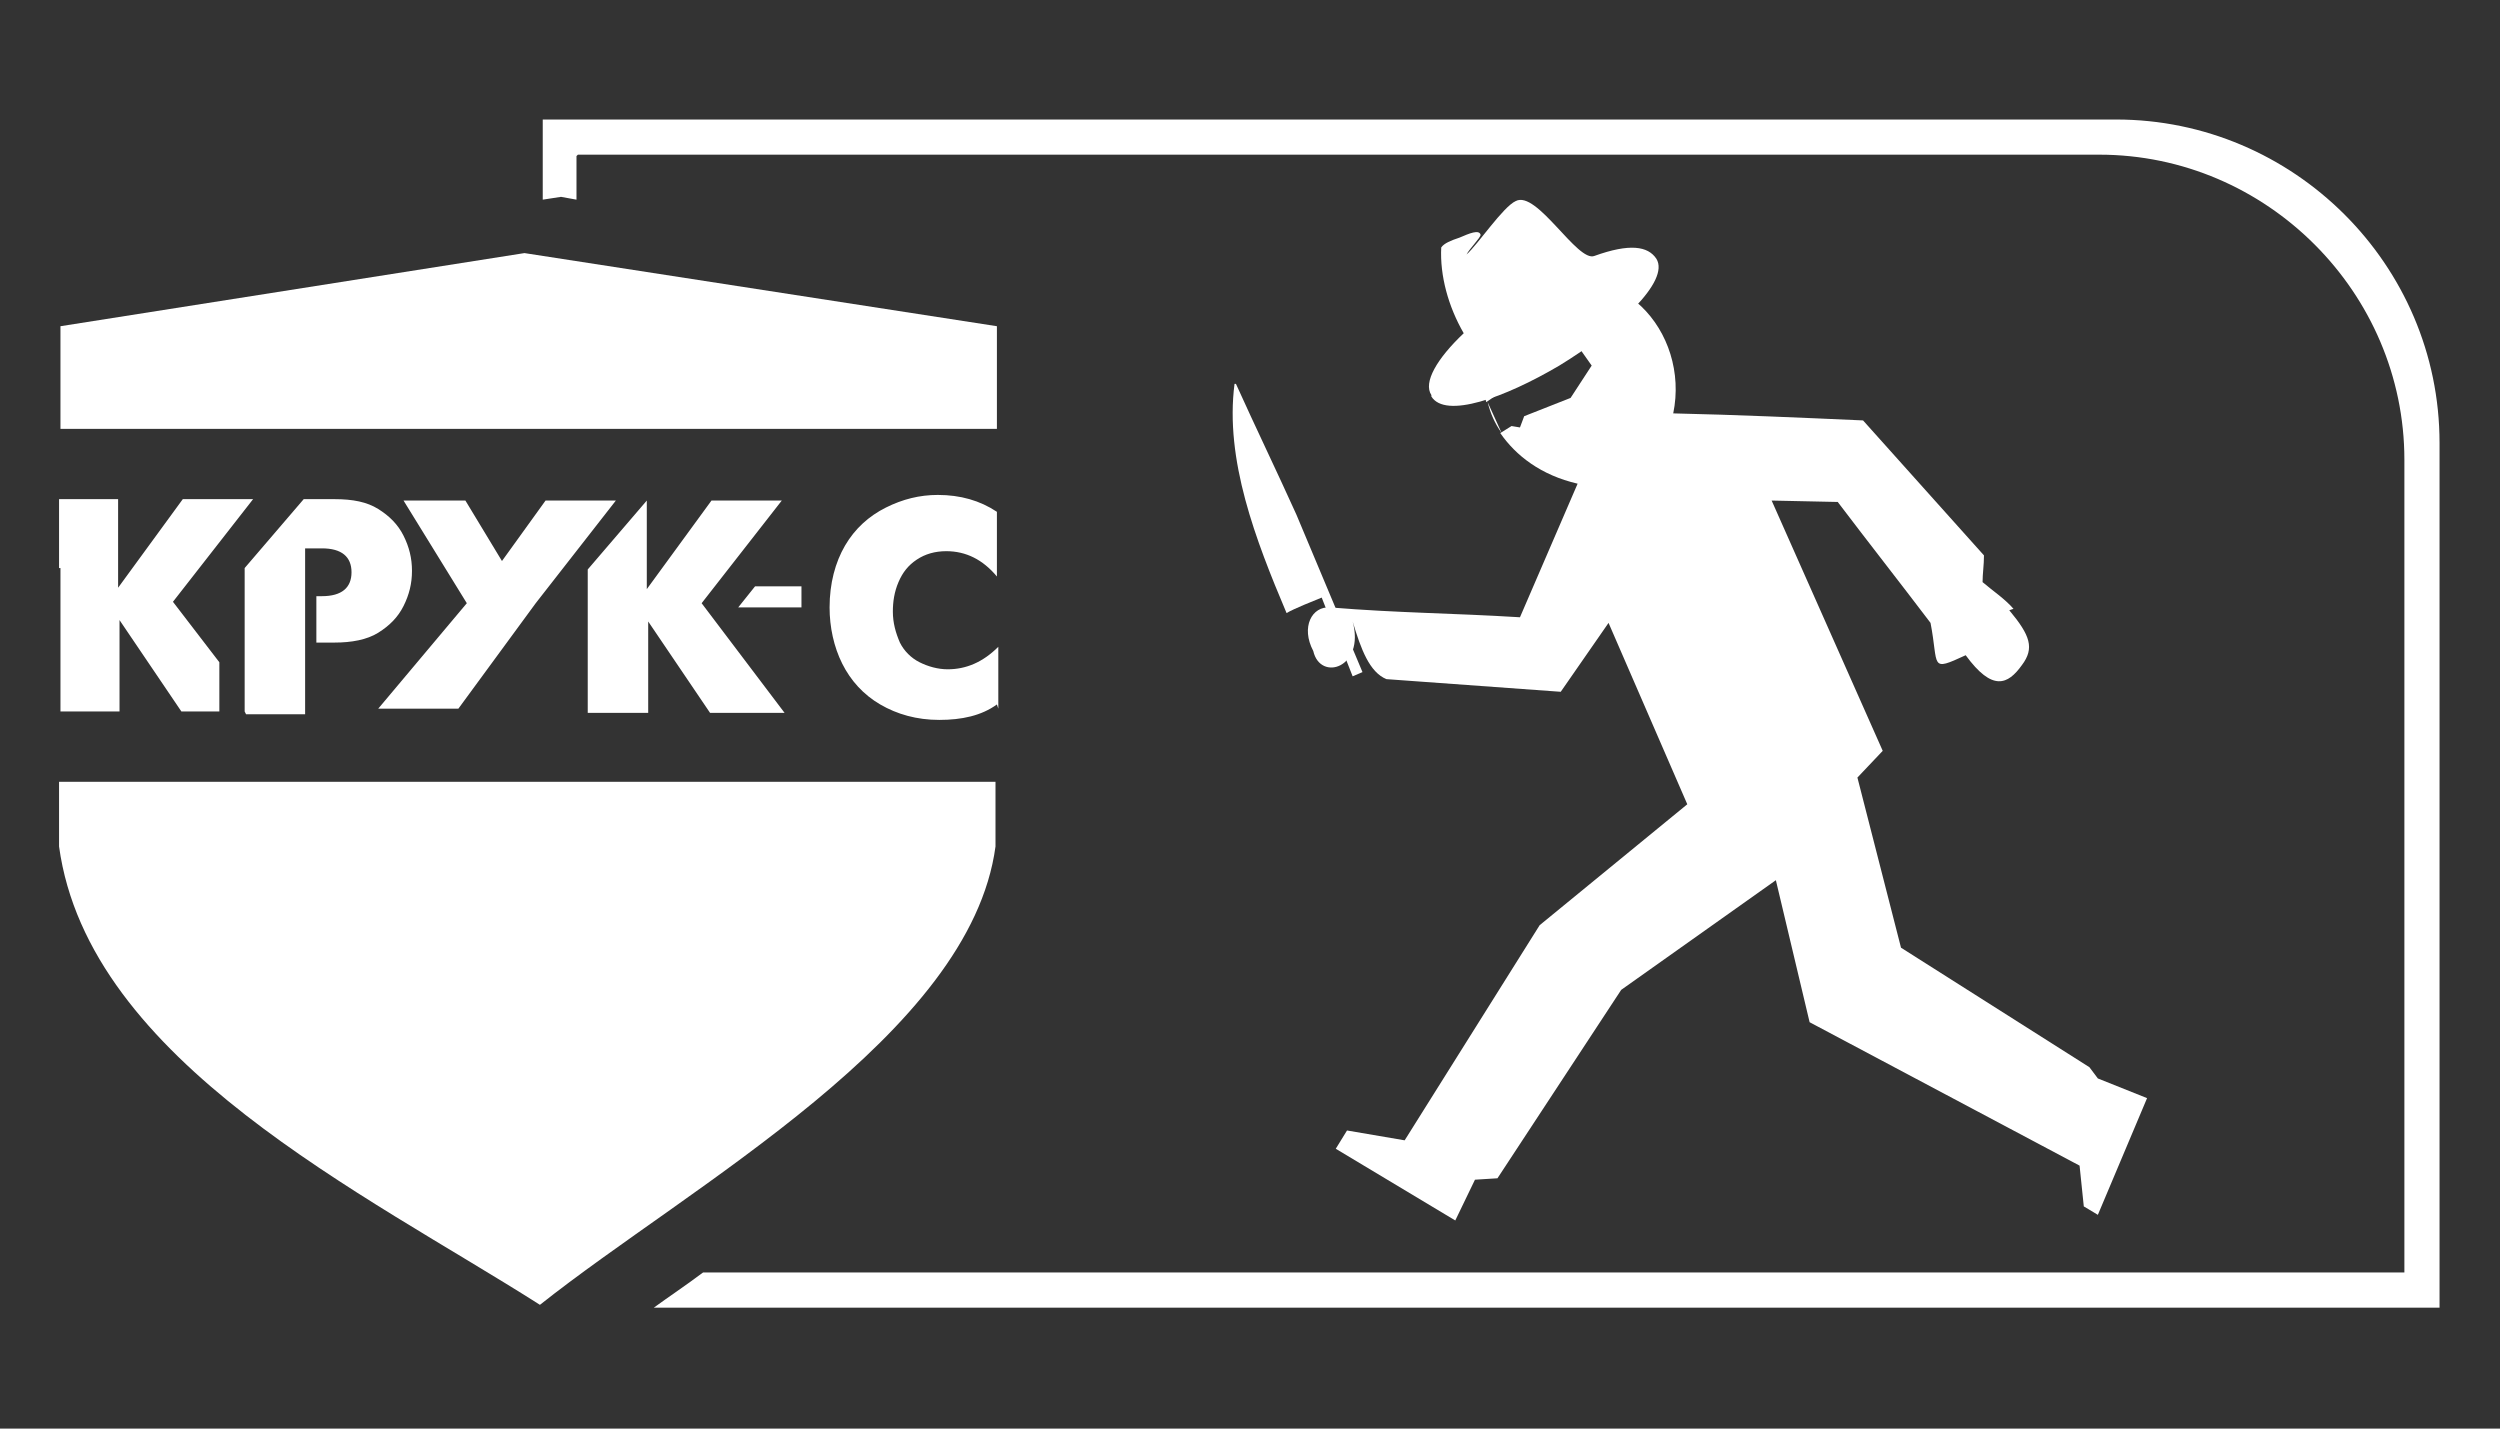
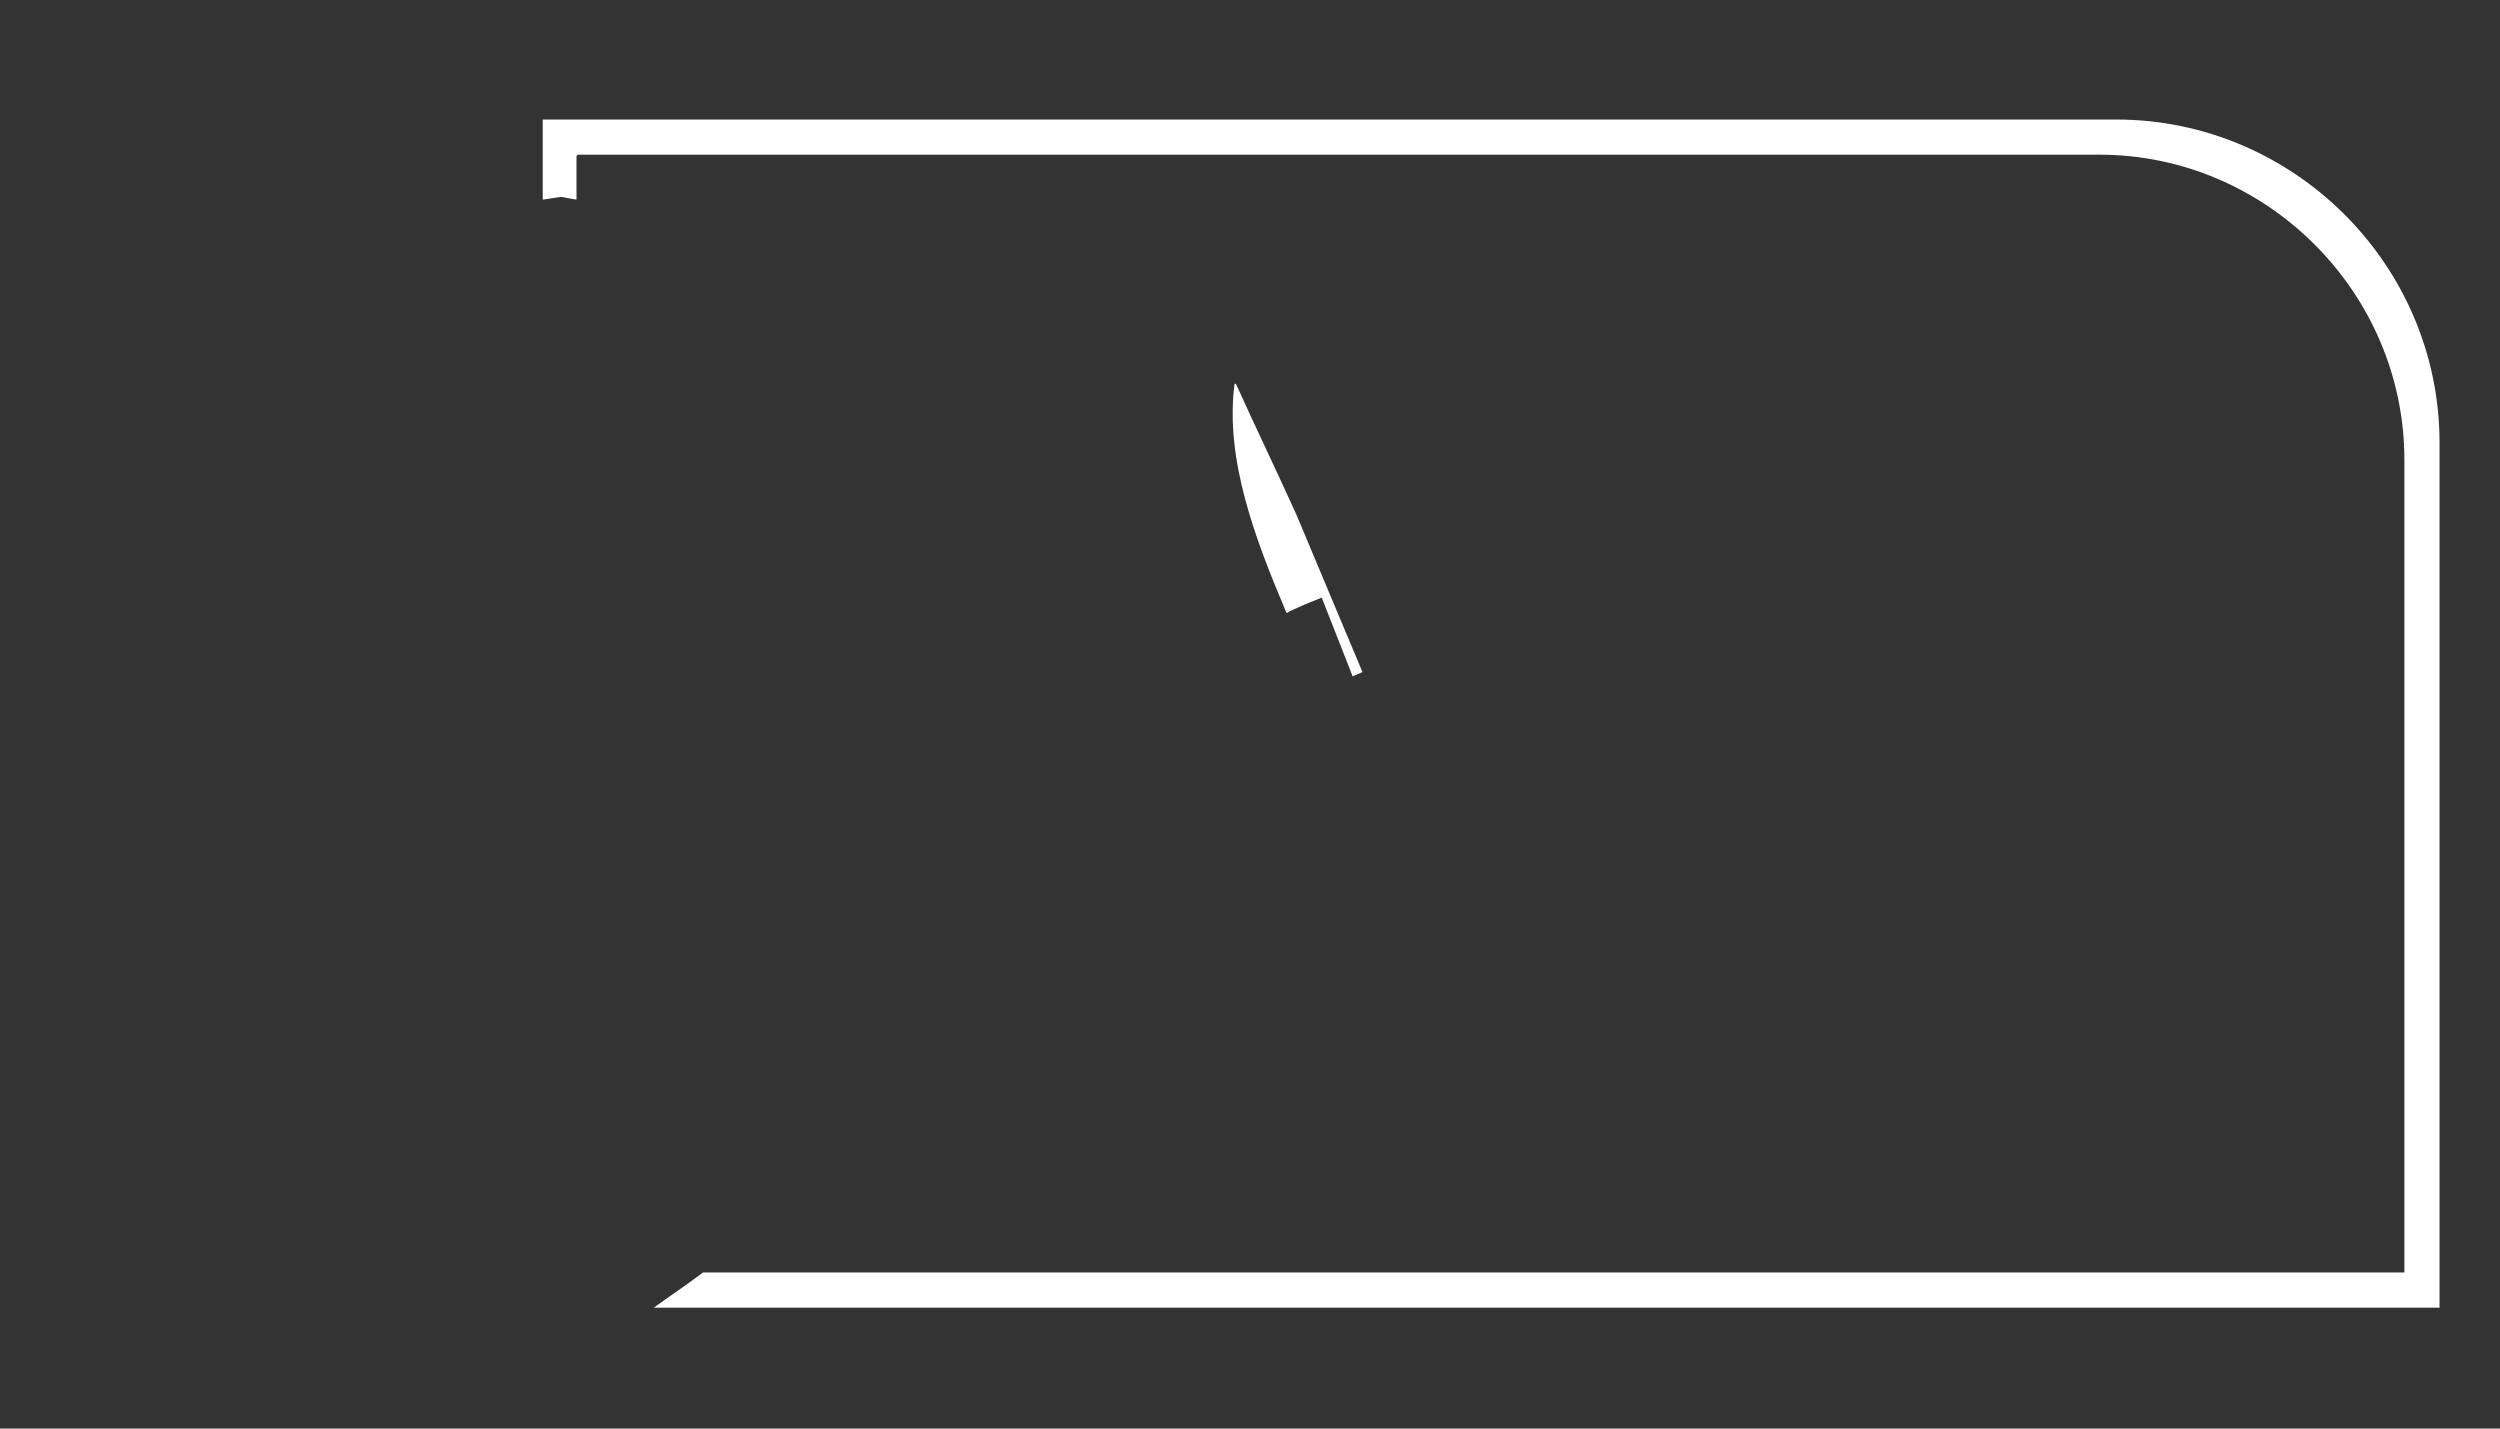
<svg xmlns="http://www.w3.org/2000/svg" xml:space="preserve" width="17.78mm" height="10.16mm" version="1.1" style="shape-rendering:geometricPrecision; text-rendering:geometricPrecision; image-rendering:optimizeQuality; fill-rule:evenodd; clip-rule:evenodd" viewBox="0 0 1778 1016">
  <rect x="0" y="0" width="1778" height="1016" fill="#333333" stroke="none" />
  <defs>
    <style type="text/css">
   
    .fil0 {fill:white}
   
  </style>
  </defs>
  <g id="Слой_x0020_1">
    <g id="_904973312">
-       <path class="fil0" d="M1432 433c-6,-7 -15,-13 -22,-19 0,-6 1,-12 1,-19l-86 -96c-45,-2 -90,-4 -135,-5 12,-58 -39,-116 -101,-87 -27,11 -41,46 -32,79l63 -43 12 17 -15 23 -33 13 -3 8 -6 -1 -8 5c11,16 29,30 55,36l-41 95c-49,-3 -86,-3 -135,-7 -13,-1 -21,14 -12,31 5,22 37,12 28,-21 6,20 12,36 24,41l124 9 34 -49 56 129 -105 86 -96 153 -41 -7 -8 13 85 51 14 -29 16 -1 88 -134 110 -78 24 101 192 102 3 29 10 6 35 -83 -35 -14 -6 -8 -134 -85 -31 -121 18 -19 -79 -178 47 1c22,29 44,57 66,86 6,31 -1,35 25,23 19,26 30,21 40,7 9,-12 6,-21 -9,-39zm-374 -147c2,8 5,15 10,22l-10 -22z" />
-       <path class="fil0" d="M1018 281c-6,-9 4,-26 23,-44 -11,-19 -17,-41 -16,-61 2,-3 7,-5 13,-7 7,-3 14,-6 15,-2 0,2 -8,10 -10,14 8,-7 26,-34 35,-38 15,-8 44,44 56,39 25,-9 38,-7 44,2 10,16 -28,51 -69,76 -39,23 -81,38 -91,22z" />
      <path class="fil0" d="M879 273c14,31 29,62 43,93l47 112 -7 3 -22 -56c-5,2 -20,8 -25,11 -22,-52 -44,-109 -37,-163z" />
-       <path class="fil0" d="M418 507l0 -102 42 -49 0 0 0 63 46 -63 50 0 -57 73 59 78 -53 0 -44 -65 0 65 -42 0zm-376 -202l667 0 0 -73 -336 -52 -330 52 0 73zm667 251l-667 0 0 46c21,153 218,247 342,326 107,-85 306,-192 324,-326l0 -46zm-172 -139l33 0 0 15 -45 0 12 -15zm172 84c-11,8 -25,11 -41,11 -16,0 -30,-4 -42,-11 -12,-7 -21,-17 -27,-29 -6,-12 -9,-26 -9,-40 0,-17 4,-32 11,-44 7,-12 17,-21 29,-27 12,-6 24,-9 37,-9 16,0 30,4 42,12l0 1 0 6 0 6 0 6 0 6 0 6 0 6 0 6 0 3c-10,-12 -22,-18 -36,-18 -8,0 -15,2 -21,6 -6,4 -10,9 -13,16 -3,7 -4,14 -4,21 0,8 2,15 5,22 3,6 8,11 14,14 6,3 13,5 20,5 13,0 25,-5 36,-16l0 5 0 6 0 6 0 6 0 6 0 6 0 6 0 3zm-667 -97l0 -49 42 0 0 63 46 -63 50 0 -57 73 33 43 0 35 -27 0 -44 -65 0 65 -42 0 0 -102zm132 102l0 -102 42 -49 22 0c13,0 23,2 31,7 8,5 14,11 18,19 4,8 6,16 6,25 0,9 -2,17 -6,25 -4,8 -10,14 -18,19 -8,5 -19,7 -31,7l-13 0 0 -33 4 0c14,0 21,-6 21,-17 0,-11 -7,-17 -21,-17l-4 0 -8 0 0 0 0 118 -42 0zm158 -150l-45 0 45 73 -63 75 57 0 55 -75 57 -73 -50 0 -31 43 -26 -43z" />
      <path class="fil0" d="M411 110l1082 0c119,0 217,98 217,217l0 578 -1210 0c-12,9 -24,17 -35,25l1270 0 0 -615c0,-127 -104,-230 -230,-230l-1119 0 0 57 13 -2 11 2 0 -31z" />
    </g>
  </g>
</svg>